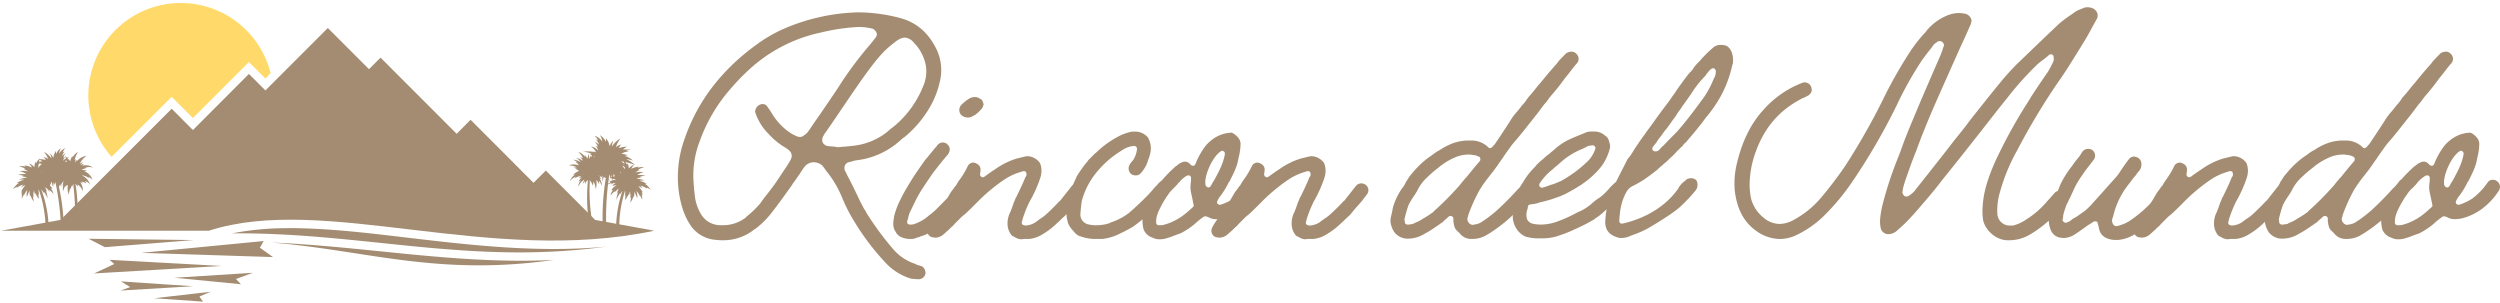
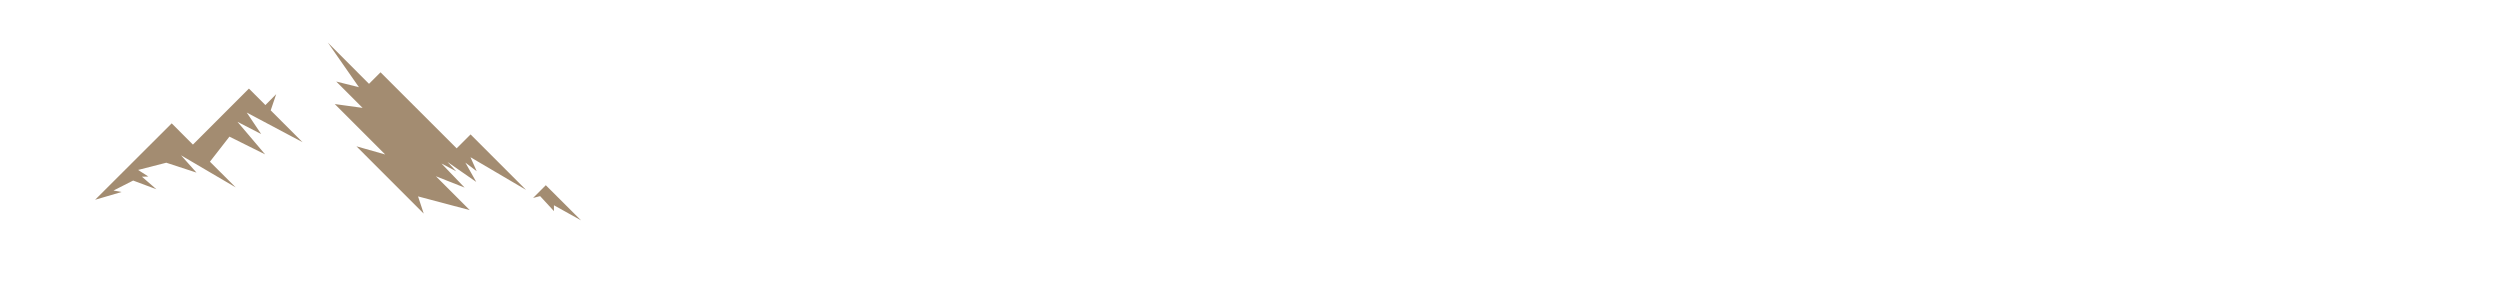
<svg xmlns="http://www.w3.org/2000/svg" width="907.41" height="110" viewBox="0 0 907.41 110">
  <defs>
    <clipPath id="clip-path">
      <rect id="Rectangle_158" data-name="Rectangle 158" width="238.155" height="110" />
    </clipPath>
    <clipPath id="clip-path-2">
      <path id="Path_7" data-name="Path 7" d="M30,.984H96.214V57.6H30Zm0,0" transform="translate(-30 -0.984)" />
    </clipPath>
    <clipPath id="clip-path-3">
      <path id="Path_9" data-name="Path 9" d="M.438,9h236.67V86.961H.438Zm0,0" transform="translate(-0.438 -9)" />
    </clipPath>
    <clipPath id="clip-path-4">
      <path id="Path_12" data-name="Path 12" d="M30,77H217.961v27.559H30Zm0,0" transform="translate(-30 -77)" />
    </clipPath>
  </defs>
  <g id="rincon-del-mundo" transform="translate(15055 -4369.5)">
    <g id="Group_530" data-name="Group 530" transform="translate(-15064 4361.5)">
      <g id="Group_6" data-name="Group 6" transform="translate(9 8)">
        <g id="Group_5" data-name="Group 5" clip-path="url(#clip-path)">
          <g id="Group_2" data-name="Group 2" transform="translate(32.039 1.051)" clip-path="url(#clip-path-2)">
-             <path id="Path_6" data-name="Path 6" d="M96.183,26.506A33.579,33.579,0,1,0,38.455,56.864L60.277,35.075l7.705,7.705Q78.145,32.618,88.311,22.451l5.978,5.978Zm0,0" transform="translate(-29.999 -0.984)" fill="#ffda6b" />
-           </g>
+             </g>
          <g id="Group_3" data-name="Group 3" transform="translate(0.467 9.612)" clip-path="url(#clip-path-3)">
-             <path id="Path_8" data-name="Path 8" d="M21.93,79.171Q11.167,81.129.438,83.092H75.808c41.851-13.521,101.873,12.686,161.663,0q-10.731-1.959-21.493-3.921-8.936-8.967-17.9-17.905l-4.451,4.451Q182.2,54.259,170.774,42.831q-2.529,2.528-5.053,5.085Q151.9,34.093,138.088,20.279q-2.1,2.09-4.184,4.184-7.478-7.471-14.947-14.947Q107.624,20.842,96.3,32.172q-2.985-2.991-5.978-5.982Q80.159,36.39,69.993,46.552q-3.855-3.886-7.705-7.739Q42.088,59.007,21.93,79.171Zm0,0" transform="translate(-0.438 -8.965)" fill="#a38c71" />
-           </g>
+             </g>
          <path id="Path_10" data-name="Path 10" d="M116.79,14.461l14.947,14.981,4.184-4.184,27.633,27.6,5.053-5.052,20.128,20.129L168.573,56.082l2.258,5.081-4.118-3.12,3.95,7.009-10.429-7.242,3.158,3.387-5.348-2.824,8.4,8.736-10.429-4.118,12.289,12.29L149.538,70.3l2.061,6.245L127.185,52.127l10.43,2.958-18.3-18.3,10.1,1.393-9.566-9.566,8.239,2.061ZM88.155,31.169l5.978,5.982L98.054,33.2,96.06,39.074l11.56,11.56L87.358,39.871l5.248,7.805L84,43.229,94.033,55.052,81.08,48.611,74,57.709l9.37,9.336L63.508,55.386l5.615,6.278L58.16,58.076,47.931,60.7l3.721,2.39-2.328.067,5.248,4.551-8.435-3.158L39,68.172l2.924.534-9.6,2.82,27.8-27.734L67.826,51.5ZM195.911,66.245,208.7,79l-9.833-5.482v2.128L193.849,70.2l-2.557.663Zm0,0" transform="translate(2.196 0.983)" fill="#a38c71" />
          <g id="Group_4" data-name="Group 4" transform="translate(32.039 82.233)" clip-path="url(#clip-path-4)">
-             <path id="Path_11" data-name="Path 11" d="M101.709,77.548c2.174-.025,4.343,0,6.491.058,13.125.4,26.311,2.057,39.332,3.588,23.583,2.787,46.965,5.282,70.418,3.054-49.527,6.808-88.257-5.215-135.756-4.814A104.906,104.906,0,0,1,101.709,77.548Zm-71.6,3.842,38.134.467L36.021,84.448Zm63.544.83-1.364,2.428,4.752,3.387-47.8-1.527Zm2.724.534c34.446,1.393,67.995,8.106,102.637,6.312C156.5,95.144,130.589,85.478,96.377,82.754ZM37.719,89.032l40.553,2.223L32.1,93.98l7.338-3.421ZM89.7,93.746l-6.112,2.261L85.414,97.9,61.268,95.54ZM41.869,96.871l26.14,1.761-26.34,1.56,3.554-1.26Zm32.519,3.755-4.055,1.727,1.3,1.857-17.7-1.227Zm0,0" transform="translate(-29.993 -76.963)" fill="#a38c71" />
-           </g>
-           <path id="Path_13" data-name="Path 13" d="M217.435,45.938a5.516,5.516,0,0,1,2.195,2.39A2.978,2.978,0,0,0,219.6,47a5.734,5.734,0,0,1,1.361,2.958,5.886,5.886,0,0,1,1.4-2.094,8.434,8.434,0,0,0-.6,2.257,9.759,9.759,0,0,1,3.125-3.02,12.072,12.072,0,0,0-1.661,3.187,4.929,4.929,0,0,1,1.99-.964,4.241,4.241,0,0,0-.926,1.3,10.632,10.632,0,0,1,3.053-.5,5,5,0,0,0-1.526,1.03,13.026,13.026,0,0,1,2.791.1,14.066,14.066,0,0,0-1.794.367,3.7,3.7,0,0,1,1.094.263,4.792,4.792,0,0,0-2.657.83,6.632,6.632,0,0,1,2.36.6,3.326,3.326,0,0,0-1.13.167,7.653,7.653,0,0,1,2.991,1.694,13.834,13.834,0,0,0-2.462-.6,21.434,21.434,0,0,1,3.258,2.161,28.43,28.43,0,0,0-3.567-1.03,3.444,3.444,0,0,1,.576,1,1.774,1.774,0,0,0,.267-.63,6.426,6.426,0,0,1,.4,1.957,4.526,4.526,0,0,1,1.928-1.393,10.535,10.535,0,0,0-1.064,1.494,9.806,9.806,0,0,1,2.757-.8,1.755,1.755,0,0,0-.464.434,5.849,5.849,0,0,1,2.424-.2,8.955,8.955,0,0,0-2.258.93,1.587,1.587,0,0,1,.564.1,7.3,7.3,0,0,0-1.527.9,7.087,7.087,0,0,1,3.02-.133,6.24,6.24,0,0,0-2.39,1.064,8.729,8.729,0,0,1,3.058.229,7.824,7.824,0,0,0-2.16.467,2.745,2.745,0,0,1,.729.1,8.265,8.265,0,0,0-1.827.5,13.941,13.941,0,0,1,2.958.6,10.1,10.1,0,0,0-1.994.2,6.864,6.864,0,0,1,2.757,1.064,3.9,3.9,0,0,0-.7,0A6.58,6.58,0,0,1,235.9,65.8a10.822,10.822,0,0,0-1.494-.893,1.021,1.021,0,0,1,.2.463,7.131,7.131,0,0,0-2.558-1.131,3.431,3.431,0,0,1,.9,1.03,7.12,7.12,0,0,0-1.627-.864,11.1,11.1,0,0,1,1.661,2.257,2,2,0,0,0-.367-.033,2.893,2.893,0,0,1,.367,1.1,1.148,1.148,0,0,0-.4-.4,6,6,0,0,1,.2,2.027,9.189,9.189,0,0,0-.8-1.6,1.905,1.905,0,0,1,.1.6,6.061,6.061,0,0,0-1.464-2.194,4.525,4.525,0,0,1,.333,2.691,9.917,9.917,0,0,0-1.064-2.424,4.475,4.475,0,0,1-.2,2.19,1.787,1.787,0,0,0-.1-.563,5.525,5.525,0,0,1-1.164,2.424,11.263,11.263,0,0,0,.333-2.123,1.866,1.866,0,0,1-.366.53,3.727,3.727,0,0,0-.133-2.491,4.389,4.389,0,0,1-.367,1.594,1.645,1.645,0,0,0-.1-.73,4.385,4.385,0,0,1-1.331,2.257,5.866,5.866,0,0,0,.3-1.861,1.158,1.158,0,0,1-.3.367,4.692,4.692,0,0,0,.142-1.965,42.3,42.3,0,0,0-2.136,13.258l-1.127-.367a42.15,42.15,0,0,1,2.32-12.845,4.047,4.047,0,0,0-.759,1.356,1.128,1.128,0,0,1-.067-.534,8.692,8.692,0,0,0-1.393,2.557,9.574,9.574,0,0,1,.53-2.724.615.615,0,0,0-.267.2,3.685,3.685,0,0,1,.663-1.66,6.173,6.173,0,0,0-1.527,1.36,1.217,1.217,0,0,1,.067-.4,8.11,8.11,0,0,0-1.628,1.627,4.237,4.237,0,0,1,.964-2.061,2.179,2.179,0,0,0-.663.234,3.638,3.638,0,0,1,1.957-1.894,2.683,2.683,0,0,0-1.56.267,2.026,2.026,0,0,1,1.263-1.131,2.162,2.162,0,0,0-1.76.6.929.929,0,0,1,.4-.634,7.476,7.476,0,0,0-1.494.53,106.894,106.894,0,0,0-.663,14.951c-.366-.033-.93-.1-1.263-.133A85.981,85.981,0,0,1,219.6,61.461c-.083-.054-.171-.1-.258-.159-.029.063-.059.121-.083.179a1.564,1.564,0,0,1-.146-.309c-.079-.046-.158-.092-.241-.133a7.471,7.471,0,0,0-.376,1.907,8.164,8.164,0,0,1-.125-1.556,5.756,5.756,0,0,0-.831-.542c-.058.079-.112.159-.167.242a3.849,3.849,0,0,1,.626.959,2.47,2.47,0,0,0-.7-.5,7.013,7.013,0,0,1,.959,2.991,5.8,5.8,0,0,0-1.193-2.061,4.245,4.245,0,0,1,.067,1.3,4.8,4.8,0,0,0-.964-1.627,9.562,9.562,0,0,1-.2,3.488,9.16,9.16,0,0,0-.764-2.824c-.05.092-.092.179-.138.271a3.5,3.5,0,0,1-.2,1.156,6.152,6.152,0,0,0-1.072-1.948,65.942,65.942,0,0,0,.973,15.736h-1.26a64.852,64.852,0,0,1-.413-15.811,3.07,3.07,0,0,0-1.08,1.594,2.927,2.927,0,0,1,.129-1.231,4.322,4.322,0,0,0-.964,1.131,5.348,5.348,0,0,1,.7-1.694,5.105,5.105,0,0,0-2.262,2.624,3.04,3.04,0,0,1,.9-2.261,2.416,2.416,0,0,0-.764.4,2.857,2.857,0,0,1,1.164-1.493,3.137,3.137,0,0,0-1.1.3,3.413,3.413,0,0,1,.8-.8,3.86,3.86,0,0,0-2.291.864,1.517,1.517,0,0,1,.4-.63,4.73,4.73,0,0,0-2.29,1.727,5.481,5.481,0,0,1,1.994-2.524,7.352,7.352,0,0,0-.734.1,7.85,7.85,0,0,1,2.194-1.431,3.689,3.689,0,0,0-1.263-.53,1.967,1.967,0,0,1,.734,0,4.1,4.1,0,0,0-1.53-.563,4.736,4.736,0,0,1,1.23-.167,5.829,5.829,0,0,0-2.924-.7,4.632,4.632,0,0,1,3.655,0,2.664,2.664,0,0,0-1.231-1.264,1.409,1.409,0,0,1,.735.2,4.065,4.065,0,0,0-1.565-1,4.4,4.4,0,0,1,2.724.93,4.825,4.825,0,0,0-1.594-1.627,6.062,6.062,0,0,1,2.324,1.064,1.9,1.9,0,0,0-.9-1.231,1.737,1.737,0,0,1,1.031.33,6.476,6.476,0,0,0-1.827-2.357,5.174,5.174,0,0,1,2.591,1.86,1.712,1.712,0,0,0-.23-.763,5.178,5.178,0,0,1,1.127,1.493,4.518,4.518,0,0,1,.5-1.827,5.085,5.085,0,0,0,.233,1.894,3.262,3.262,0,0,1,.126-.538c-.076-.008-.151-.021-.225-.025.083-.025.167-.042.25-.063a3.107,3.107,0,0,1,.38-.768,1.388,1.388,0,0,0-.013.684.091.091,0,0,0,.033,0,4.332,4.332,0,0,1,.326-.672,3.592,3.592,0,0,0-.814-.209,1.794,1.794,0,0,1,.7-.267,8.508,8.508,0,0,0-3.291-.864,16.962,16.962,0,0,1,4.313.113c.092-.1.179-.209.271-.313q-.062.169-.112.338c.125.021.25.037.379.063a5.308,5.308,0,0,0-1.86-2.061,3.937,3.937,0,0,1,2.624,1.5,3.066,3.066,0,0,0-.963-1.76,2.214,2.214,0,0,1,.83.43,3.207,3.207,0,0,0-1.16-1.894,4.468,4.468,0,0,1,1.661,1.1,4.611,4.611,0,0,0-1.2-1.861,1.87,1.87,0,0,1,.8.367,4.237,4.237,0,0,0-1.293-1.794,5.074,5.074,0,0,1,2.854,2.157A5.353,5.353,0,0,0,217.435,45.938ZM21.827,50.622a4.687,4.687,0,0,0-.667,2.023,4.437,4.437,0,0,1,2.294-1.99,3.881,3.881,0,0,0-1,1.594,1.356,1.356,0,0,1,.663-.334,3.425,3.425,0,0,0-.864,1.627,3.024,3.024,0,0,1,1.3-1.026,2.729,2.729,0,0,0-.864,1.66,1.743,1.743,0,0,1,.663-.434,2.836,2.836,0,0,0-.7,1.51.015.015,0,0,1,.008,0,3.365,3.365,0,0,1,1-.918,6.783,6.783,0,0,0-.48-.993,7.6,7.6,0,0,1,.834.8,4.657,4.657,0,0,1,.759-.271,4.11,4.11,0,0,0-.563.509,3.847,3.847,0,0,1,.43.655,1.592,1.592,0,0,0-.133-.6,2.629,2.629,0,0,1,.626.943l.1-.013a3.881,3.881,0,0,1,.8-1.89.846.846,0,0,0,.033.5,5.139,5.139,0,0,1,1.99-1.961,8.176,8.176,0,0,0-1.26,2.958,1.228,1.228,0,0,1,.53-.267,1.6,1.6,0,0,0-.3.563c.108,0,.217,0,.325,0a1.712,1.712,0,0,1,.409-.367.74.74,0,0,0-.133.434,5.871,5.871,0,0,1,3.488-1.894A7.528,7.528,0,0,0,28.668,56.3a3.724,3.724,0,0,1,1.193-.53,4.93,4.93,0,0,0-.993,1.131,3.282,3.282,0,0,1,1.36-.567,1.519,1.519,0,0,0-.563.667,4.648,4.648,0,0,1,3.884.763,4.005,4.005,0,0,0-2.92.033,1.677,1.677,0,0,1,.43.1,5.248,5.248,0,0,0-1.827.73,3.164,3.164,0,0,1,2.061.334,2.2,2.2,0,0,0-.93.063,5.46,5.46,0,0,1,2.924,3.058,5.98,5.98,0,0,0-1.6-1.03,1.1,1.1,0,0,1,.334.534,4.608,4.608,0,0,0-2.657-1.064,5.3,5.3,0,0,1,3.02,3.421,2.685,2.685,0,0,0-1.923-1.3,1.5,1.5,0,0,1,.53.864,3.155,3.155,0,0,0-1.761-.7,2.376,2.376,0,0,1,.6.83,2.348,2.348,0,0,0-1.026-.63,5,5,0,0,1,.959,3.321A4.773,4.773,0,0,0,27.9,63.843a2.276,2.276,0,0,1-.067.83,4.08,4.08,0,0,0-.738-1.114,68.687,68.687,0,0,1,.772,13.9l-.93.067a94.934,94.934,0,0,0-.655-13.9,3.551,3.551,0,0,0-.342,1.047.8.8,0,0,1-.167-.463,2.864,2.864,0,0,0-.334,1.393,1.142,1.142,0,0,1-.23-.467,9.34,9.34,0,0,0-.5,2.395,5.864,5.864,0,0,1-.4-3.362c-.058-.075-.113-.15-.175-.225a3.052,3.052,0,0,0-.225.6,1.316,1.316,0,0,1-.067-.63,2.28,2.28,0,0,0-.33.83,1.111,1.111,0,0,1-.033-.467,6.618,6.618,0,0,0-.9,2.061,5.977,5.977,0,0,1,.1-2.324,1.4,1.4,0,0,0-.334.4,8.385,8.385,0,0,1,.325-1.16,3.416,3.416,0,0,0-.25-.3,7.961,7.961,0,0,0-.513.922,6.174,6.174,0,0,1-.029,1.072c-.033-.246-.079-.48-.133-.713-.021.046-.042.1-.062.146a1.726,1.726,0,0,1-.008-.442c-.017-.058-.033-.113-.05-.171a3.947,3.947,0,0,0-.551.914,72.519,72.519,0,0,1,1.735,13.42c-.263.067-.763.129-1.03.2a92.251,92.251,0,0,0-1.94-15.143c-.054-.025-.113-.05-.171-.075a4.99,4.99,0,0,0-.079.872,2.261,2.261,0,0,1-.43-1,11.153,11.153,0,0,0-.1,1.827,6.589,6.589,0,0,1-.576-1.752,1.8,1.8,0,0,0-.175-.1c-.083.163-.158.329-.225.5a2.124,2.124,0,0,1,.246.388,2.627,2.627,0,0,0-.346-.125c-.067.184-.121.367-.171.555a3.609,3.609,0,0,1,.947,1.231,2.161,2.161,0,0,0-.663-.234,4.37,4.37,0,0,1,1.03,2.061,8.523,8.523,0,0,0-1.527-1.5,7.56,7.56,0,0,0,.029.868c-.125-.271-.234-.538-.33-.805a5.3,5.3,0,0,0-1.364-1.089,3.253,3.253,0,0,1,.7,1.627.926.926,0,0,0-.23-.167,10.991,10.991,0,0,1,.6,2.691,9.567,9.567,0,0,0-1.46-2.524,1.109,1.109,0,0,1-.067.53,3.933,3.933,0,0,0-.813-1.335,42.474,42.474,0,0,1,2.674,12.828l-1.1.4a43.463,43.463,0,0,0-2.507-13.249,5.076,5.076,0,0,0,.184,1.957.881.881,0,0,1-.3-.334,7.455,7.455,0,0,0,.33,1.86,4.489,4.489,0,0,1-1.36-2.228,1.722,1.722,0,0,0-.1.734,4.062,4.062,0,0,1-.4-1.6,3.534,3.534,0,0,0-.067,2.49,1.933,1.933,0,0,1-.367-.5,10.614,10.614,0,0,0,.367,2.094A5.2,5.2,0,0,1,10.8,67.693a4.81,4.81,0,0,0-.1.534,4.53,4.53,0,0,1-.234-2.194A10.534,10.534,0,0,0,9.47,68.49a4.472,4.472,0,0,1,.263-2.72,6.236,6.236,0,0,0-1.427,2.257,3.085,3.085,0,0,1,.067-.63,9.934,9.934,0,0,0-.73,1.66A6.249,6.249,0,0,1,7.772,67a2.423,2.423,0,0,0-.4.434A3.732,3.732,0,0,1,7.743,66.3c-.133.021-.254.046-.367.067a11.2,11.2,0,0,1,1.594-2.324,6.755,6.755,0,0,0-1.594.893,3.766,3.766,0,0,1,.864-1.06A6.842,6.842,0,0,0,5.715,65.1a.861.861,0,0,1,.2-.463,9.476,9.476,0,0,0-1.5.93,7.068,7.068,0,0,1,2.128-2.294,4.253,4.253,0,0,0-.73,0A7.594,7.594,0,0,1,8.54,62.149a9.525,9.525,0,0,0-1.994-.133A11.952,11.952,0,0,1,9.5,61.352a6.589,6.589,0,0,0-1.856-.467,2.129,2.129,0,0,1,.73-.133,7.588,7.588,0,0,0-2.161-.4,8.878,8.878,0,0,1,3.058-.3,6.673,6.673,0,0,0-2.428-1.03,7.1,7.1,0,0,1,3.024.067,6.217,6.217,0,0,0-1.56-.864,1.865,1.865,0,0,1,.6-.1,9.682,9.682,0,0,0-2.324-.9,6.02,6.02,0,0,1,2.457.133,2.856,2.856,0,0,0-.463-.43,8.823,8.823,0,0,1,2.753.763,8.813,8.813,0,0,0-1.093-1.5,4.869,4.869,0,0,1,1.961,1.364,6.96,6.96,0,0,1,.363-1.994,4,4,0,0,0,.267.663,3.359,3.359,0,0,1,.213-.5c-.1-.012-.184-.021-.279-.033.1-.025.217-.042.321-.058a3.307,3.307,0,0,1,.763-.93c-.029-.013-.058-.029-.088-.042.046,0,.092,0,.138,0,.125-.1.259-.2.392-.3-.054.1-.1.2-.154.3a8.658,8.658,0,0,1,2.215.271,3.688,3.688,0,0,0-.864-1.064,4.358,4.358,0,0,1,1.727.73,10.716,10.716,0,0,0-1.564-2.591A7.923,7.923,0,0,1,18.4,54.373a5.78,5.78,0,0,0-.63-1.86,4.517,4.517,0,0,1,1.3,1.694,4.816,4.816,0,0,1,1-2.591,2.634,2.634,0,0,0,.029,1.131A4.419,4.419,0,0,1,21.827,50.622Zm193.443,2.97c-.017.079-.026.163-.038.246.138,0,.271,0,.409,0A4.406,4.406,0,0,0,215.27,53.593Zm-.1.83a.733.733,0,0,1-.009.092c.05-.013.1-.029.146-.042Zm-201.115.4a6.469,6.469,0,0,0-.275.722,12.467,12.467,0,0,1,1.3-.071A4.363,4.363,0,0,0,14.059,54.819Zm9.783.025c-.025.033-.046.063-.067.1a.911.911,0,0,1,.142.167C23.9,55.015,23.867,54.932,23.842,54.844Zm-.138.209a4.754,4.754,0,0,0-.321.613c.025.017.046.033.067.046.167-.046.334-.083.5-.121Q23.835,55.316,23.7,55.053Zm3.65.229c-.117.017-.225.042-.338.063a2.028,2.028,0,0,0-.042.626A2.19,2.19,0,0,1,27.354,55.282Zm197.756.154a8.768,8.768,0,0,1,1.277.909,4.829,4.829,0,0,0-.267-.751C225.782,55.533,225.444,55.478,225.11,55.436Zm-211.4.388a.443.443,0,0,0-.021.079.643.643,0,0,1,.079-.071A.283.283,0,0,0,13.708,55.824Zm.317.058-.05.1a2.348,2.348,0,0,1,.275-.046C14.176,55.916,14.1,55.9,14.025,55.883Zm-.163.338a3.2,3.2,0,0,0-.209,1.64,4.827,4.827,0,0,1,.279-.471c-.071,0-.142,0-.213.008a3.69,3.69,0,0,1,.334-.179A3.825,3.825,0,0,1,14.9,56.4,4.757,4.757,0,0,0,13.863,56.221Zm212.011.213c.129.109.251.221.372.334a2.29,2.29,0,0,0-.121-.254C226.041,56.484,225.957,56.459,225.874,56.434Zm-.366.563a10.332,10.332,0,0,1,.968,1.306,3.1,3.1,0,0,0-.017-.809A4.667,4.667,0,0,0,225.507,57Zm-.764,2.161c.033.121.066.238.1.359a3.433,3.433,0,0,1,.45.4A4.054,4.054,0,0,0,224.744,59.158Zm-209.7.063c-.063.017-.125.029-.188.046-.05.108-.1.217-.142.325A3.5,3.5,0,0,1,15.048,59.22Zm207.372.768a9.783,9.783,0,0,1-.134.98q.288-.062.613-.1A8.257,8.257,0,0,0,222.42,59.988Zm-1.556.167c-.083.576-.162,1.156-.238,1.735.171.238.339.476.5.722-.175-.154-.355-.3-.534-.442q-.088.713-.171,1.427a3.975,3.975,0,0,1,.939-.551,2.969,2.969,0,0,0-.5-.1,2.71,2.71,0,0,1,.959-.559,6.581,6.581,0,0,0-.045-.755,5.97,5.97,0,0,0-.61-.092s0,.008,0,.008V61.54c-.108-.012-.221-.021-.329-.025.1-.054.2-.108.313-.158A4.828,4.828,0,0,0,220.864,60.155Zm.692.2a2.837,2.837,0,0,1-.254.93,3.83,3.83,0,0,1,.4-.154Q221.644,60.737,221.556,60.355Zm-1.806.154a2.191,2.191,0,0,0-.125.217c.029.029.062.058.092.088.02-.1.037-.2.053-.3A.028.028,0,0,0,219.75,60.509Zm-2.837.05c-.009.012-.021.021-.03.033.1.088.192.175.284.267.02-.054.042-.113.063-.167C217.126,60.647,217.021,60.6,216.913,60.559Zm1.088.092a5.493,5.493,0,0,1,.376.572c.009-.138.016-.271.029-.409C218.273,60.755,218.135,60.7,218,60.651Zm6.387.079v.117a1.169,1.169,0,0,1,.121,0C224.472,60.81,224.431,60.772,224.389,60.73Zm-2.278.98a5.831,5.831,0,0,1-.23.651,4.48,4.48,0,0,1,1.435-.179A6.01,6.01,0,0,0,222.111,61.711Zm-7.067.768c0,.046,0,.088.007.129,0-.029.009-.054.013-.083S215.052,62.5,215.045,62.478Zm-192.338.054c-.021.033-.046.067-.067.1.058.1.117.192.163.288.033-.079.067-.154.1-.234Zm-2.945.2a.633.633,0,0,0-.029.1c.021.012.038.029.058.042C19.778,62.82,19.77,62.775,19.762,62.729Zm.884.15c.029.108.058.217.083.33.017-.046.033-.1.05-.138C20.738,63,20.692,62.941,20.646,62.879Zm3.8.6c-.012.021-.029.042-.042.058a.352.352,0,0,0,.025.042C24.434,63.542,24.442,63.509,24.446,63.475Zm-7.609.125c-.021,0-.042,0-.063.008.025.008.042.021.067.029A.115.115,0,0,1,16.837,63.6ZM21,63.809a1.044,1.044,0,0,0-.092.1c0,.021.008.038.012.058C20.942,63.913,20.967,63.859,21,63.809Zm0,0" transform="translate(0.3 3.122)" fill="#a38c71" />
+             </g>
        </g>
      </g>
    </g>
-     <path id="Path_940" data-name="Path 940" d="M87.7,14.848a2.576,2.576,0,0,0,2.2-1.972,2.917,2.917,0,0,0-1.16-2.668c-.464-.116-.928-.348-1.508-.464a4.12,4.12,0,0,1-1.044-.464A17.8,17.8,0,0,1,78.3,4.06,108.241,108.241,0,0,1,68.324-9.512v-.116c-.232-.464-.58-.812-.812-1.276-.7-1.392-1.392-2.552-1.972-3.944-.7-1.392-1.392-2.9-2.088-4.292s-1.508-2.9-2.2-4.292c-.116-.232-.116-.348-.232-.464,0-.116-.116-.232-.116-.348-.116-.116-.232-.232-.232-.348a2.6,2.6,0,0,1,.116-2.088,1.942,1.942,0,0,1,1.276-.928.869.869,0,0,1,.58-.116,14.025,14.025,0,0,1,2.088-.58A28.615,28.615,0,0,0,80.736-35.5c.348-.348.7-.58,1.044-.928a2.427,2.427,0,0,0,.7-.464,40.3,40.3,0,0,0,8.236-9.4A32.145,32.145,0,0,0,95-56.376a17.575,17.575,0,0,0-1.16-12.412C90.828-74.82,86.42-78.532,80.388-80.04a59.849,59.849,0,0,0-15.312-1.972,72.674,72.674,0,0,0-26.216,5.8,52.028,52.028,0,0,0-10.9,6.38A75.777,75.777,0,0,0,13.34-55.912,66.725,66.725,0,0,0,2.436-35.96,40.448,40.448,0,0,0,.116-24.592a38.611,38.611,0,0,0,1.856,14.5,24.82,24.82,0,0,0,2.2,4.64A12.079,12.079,0,0,0,14.152.58,12.608,12.608,0,0,0,16.24.7a17.984,17.984,0,0,0,11.716-4.06h.116a32.039,32.039,0,0,0,6.264-6.264c2.436-3.132,4.756-6.38,7.308-9.976v-.116c.928-1.16,1.74-2.436,2.668-3.712.464-.812,1.044-1.624,1.624-2.436a4.283,4.283,0,0,1,3.48-1.74,4.652,4.652,0,0,1,3.248,1.392v.116l.348.348.7,1.044a38.363,38.363,0,0,1,5.916,9.86A58.266,58.266,0,0,0,63.916-6.38,88.607,88.607,0,0,0,75.168,8.584a20.96,20.96,0,0,0,9.4,6.032,24.421,24.421,0,0,0,2.9.232H87.7ZM15.428-4.756A8.187,8.187,0,0,1,8.352-8.932a16.352,16.352,0,0,1-2.2-6.96c-.232-1.74-.348-3.6-.464-5.336a34.419,34.419,0,0,1,2.2-13.8,58.957,58.957,0,0,1,11.6-19.6,76.644,76.644,0,0,1,8.12-8.12A55.261,55.261,0,0,1,51.968-74.7,72.694,72.694,0,0,1,64.96-76.676a19.347,19.347,0,0,1,5.684.58h.116a2.889,2.889,0,0,1,1.508,1.856,2.025,2.025,0,0,1-.464,1.392c-.232.348-.58.7-.812,1.044s-.58.7-.812,1.044A136.172,136.172,0,0,0,59.74-57.072c-2.552,4.06-5.336,8-8,11.948-1.392,1.972-2.784,3.944-4.06,5.916-.116,0-.116,0-.116.116-.116.116-.116.232-.232.348a4.945,4.945,0,0,1-1.392,1.276,2.506,2.506,0,0,1-1.624.7c-.232,0-.464-.116-.7-.116a14.7,14.7,0,0,1-3.6-1.972A21.941,21.941,0,0,1,34.1-45.472c-.348-.464-.58-.928-.928-1.392-.232-.348-.58-.812-.812-1.16a1.947,1.947,0,0,0-1.624-.7,2.238,2.238,0,0,0-1.16.348c-1.044.464-1.74,2.088-1.392,2.784a19.345,19.345,0,0,0,4.176,7.076l.464.464a25.406,25.406,0,0,0,5.8,4.872c1.508.928,2.436,1.624,2.668,2.668.348,1.16-.464,2.32-1.392,3.828l-2.088,3.132-2.088,3.132c-.928,1.392-1.972,2.668-2.9,3.944a47.337,47.337,0,0,0-2.9,3.828,35.906,35.906,0,0,1-5.22,4.988v.116a13.607,13.607,0,0,1-8.584,2.784Zm37.584-32.6a.426.426,0,0,1,.116-.348c2.32-3.248,4.64-6.728,6.844-9.976,3.48-5.1,6.96-10.324,10.788-15.312a54.586,54.586,0,0,1,4.176-4.872,35.618,35.618,0,0,1,3.944-3.364c.232-.232.464-.348.7-.58h.116a4.89,4.89,0,0,1,2.668-1.044,4.558,4.558,0,0,1,3.248,1.74,15.8,15.8,0,0,1,3.48,5.22A13.222,13.222,0,0,1,89.32-55.8,36.8,36.8,0,0,1,79-41.064c-.464.348-.812.7-1.16.928a12.329,12.329,0,0,0-1.276,1.044l-.116.116a23.924,23.924,0,0,1-12.3,5.336c-1.044.116-2.088.232-3.248.348a21.252,21.252,0,0,0-2.436.232h-.232a6.945,6.945,0,0,1-1.392-.232,23.06,23.06,0,0,1-2.552-.232h-.116a2.743,2.743,0,0,1-1.624-1.392,2.847,2.847,0,0,1,.348-2.32ZM84.448.232A4.509,4.509,0,0,0,86.188,0,7.5,7.5,0,0,1,87.7-.464a4.848,4.848,0,0,1,1.16-.464,12.283,12.283,0,0,0,4.06-2.2c1.972-1.624,3.6-3.016,5.1-4.524v-.116a89.63,89.63,0,0,0,6.612-6.728,1.924,1.924,0,0,0,.7-1.856,2.173,2.173,0,0,0-.928-1.624,2.29,2.29,0,0,0-1.624-.7,2.859,2.859,0,0,0-1.972.928c-2.32,2.552-4.756,4.988-7.076,7.308a23.227,23.227,0,0,1-1.856,1.624,10.144,10.144,0,0,0-1.16.928,15.9,15.9,0,0,1-5.1,2.784,5.2,5.2,0,0,1-1.392.116,1.253,1.253,0,0,1-.812-.348,1.233,1.233,0,0,1-.116-.928c.116-.348.232-.7.348-1.16a9.561,9.561,0,0,1,.7-2.2,6.839,6.839,0,0,1,.464-.928c.928-1.972,1.856-3.944,3.016-5.916,1.392-2.32,3.132-4.756,4.756-7.192,1.74-2.2,3.48-4.524,5.452-6.728a3.742,3.742,0,0,0,.7-2.088,2.133,2.133,0,0,0-.928-1.624v-.116a2.772,2.772,0,0,0-1.624-.58,2.768,2.768,0,0,0-2.088,1.16v.116a10.458,10.458,0,0,0-1.044,1.16c-.348.464-.7.812-1.044,1.276s-.7.812-1.044,1.276c-.464.58-1.044,1.16-1.508,1.856-1.74,2.436-3.248,4.64-4.64,6.844-1.044,1.74-2.668,4.292-3.944,6.96A28.747,28.747,0,0,0,78.532-8v.116c-.348,1.972-.58,3.6.348,5.22,0,.116,0,.116.116.116.812,1.74,2.2,2.32,3.944,2.668h.116A5.648,5.648,0,0,0,84.448.232Zm20.88-44.08a3.211,3.211,0,0,0,1.508-.348.114.114,0,0,1,.116-.116,4.345,4.345,0,0,0,1.392-.812,13.2,13.2,0,0,0,2.2-2.2,7.991,7.991,0,0,0,.348-.928.426.426,0,0,0,.116-.348c-.232-1.16-.58-1.74-1.276-2.088h-.116a2.729,2.729,0,0,0-1.856-.58,4.554,4.554,0,0,0-1.624.348,14.377,14.377,0,0,0-3.248,2.552,2.67,2.67,0,0,0,0,3.6A3.523,3.523,0,0,0,105.328-43.848ZM124.584.348h.232a5.648,5.648,0,0,1,1.392-.116H127.6a11.294,11.294,0,0,0,4.872-1.74A26.966,26.966,0,0,0,137-4.872c.58-.58,1.16-1.044,1.624-1.508.812-.812,1.624-1.508,2.32-2.2.58-.7,1.16-1.392,1.624-1.972.58-.7,1.16-1.276,1.74-1.972.348-.348.58-.7.928-1.044.58-.812,1.16-1.508,1.74-2.32a2.426,2.426,0,0,0-.348-3.48,2.772,2.772,0,0,0-1.624-.58,2.656,2.656,0,0,0-1.972.928l-4.292,5.452h-.116c-1.392,1.508-3.016,3.132-4.524,4.524a17.4,17.4,0,0,1-2.9,2.2c-.232.232-.7.464-1.044.812a7.217,7.217,0,0,1-3.944,1.392.7.7,0,0,1-.464-.116.7.7,0,0,1-.7-.348.908.908,0,0,1-.116-.928c.116-.348.116-.58.232-.928a43.05,43.05,0,0,1,2.552-6.38,46.987,46.987,0,0,0,3.828-8.468,7.979,7.979,0,0,0,.232-4.64c0-.116,0-.116-.116-.232a1.649,1.649,0,0,0-.232-.7,5.811,5.811,0,0,0-4.64-2.436c-.232,0-.464.116-.7.116l-2.9.7a27.03,27.03,0,0,0-8,3.944c-1.276.812-2.436,1.624-3.828,2.668a1.96,1.96,0,0,1-.58.232c-.232,0-.348,0-.464-.116a.919.919,0,0,1-.58-.928,1.72,1.72,0,0,1,.116-.812v-.464a2.288,2.288,0,0,0-1.508-2.668l-.116-.116a3.586,3.586,0,0,0-.928-.232,2.292,2.292,0,0,0-2.088,1.392,29.97,29.97,0,0,1-3.016,4.988,20.177,20.177,0,0,0-1.276,2.088H100.8c-.232.348-.58.812-.812,1.16a14.773,14.773,0,0,0-1.508,2.2A33.892,33.892,0,0,1,95.7-11.368c-.58.812-1.16,1.624-1.74,2.552-.348.464-.58.928-.928,1.392-.7,1.16-1.508,2.2-2.088,3.364a2.607,2.607,0,0,0-.116,2.436,2.23,2.23,0,0,0,1.74,1.276h.116c.232,0,.464.116.812.116A4.628,4.628,0,0,0,96.28-1.276c.58-.464,1.276-1.16,1.972-1.74L99.3-4.06a5.5,5.5,0,0,0,1.16-1.16l2.552-2.552c.464-.348.812-.7,1.276-1.044,1.276-1.16,2.552-2.436,3.712-3.6l.812-.812a64.889,64.889,0,0,1,8.584-7.308l.348-.232a21.336,21.336,0,0,1,6.5-3.248l1.044-.348h.348a1.261,1.261,0,0,1,.58.116,1.253,1.253,0,0,1,.348.812v.58c-.116.232-.116.464-.348.58-.928,2.32-1.972,4.524-3.016,6.612a1.87,1.87,0,0,1-.464.812c0,.116-.116.232-.116.348-.232.58-.464,1.16-.7,1.624-.232.812-.58,1.624-.812,2.436h-.116a2.151,2.151,0,0,1-.232.812,8.881,8.881,0,0,0-1.044,4.756v.116a6.664,6.664,0,0,0,1.508,3.712c.116.116.232.116.232.232a5.655,5.655,0,0,1,.812.348A4.671,4.671,0,0,0,124.584.348ZM153.468.232h.58a18.414,18.414,0,0,0,6.728-2.088c.7-.348,1.276-.58,1.856-.928.928-.464,1.74-.928,2.552-1.392a45.455,45.455,0,0,0,3.712-2.9A48.4,48.4,0,0,0,173.3-11.02c1.392-1.508,2.9-3.132,4.292-4.64s2.9-3.016,4.292-4.64H182a2.6,2.6,0,0,0,.116-3.712,2.558,2.558,0,0,0-1.74-.7,2.859,2.859,0,0,0-1.972.928l-1.044,1.044a10.459,10.459,0,0,0-1.044,1.16c-.348.348-.7.58-1.044.928A6.647,6.647,0,0,0,174-19.372a15.916,15.916,0,0,0-1.856,2.088c-.7.7-1.276,1.392-1.972,2.088-2.436,2.436-4.524,4.408-6.612,6.148a22.425,22.425,0,0,1-5.916,3.132,4.12,4.12,0,0,0-1.044.464,15.312,15.312,0,0,1-4.524.7,10.387,10.387,0,0,1-2.668-.232,3.668,3.668,0,0,1-3.248-4.06c.116-1.508.232-2.784.464-4.292v-.116a27.5,27.5,0,0,1,6.032-11.252,34.382,34.382,0,0,1,8.352-7.076V-31.9l.348-.116a8.959,8.959,0,0,1,4.176-1.508h.116a1.244,1.244,0,0,1,.7.232,1.253,1.253,0,0,1,.348.812,8.9,8.9,0,0,1-1.392,4.06c-.232.232-.464.58-.7.812-.116.232-.348.464-.464.7a2.694,2.694,0,0,0,.464,3.6,2.663,2.663,0,0,0,1.624.464,2.188,2.188,0,0,0,1.74-.7,11.989,11.989,0,0,0,2.668-4.524v-.116a15,15,0,0,0,.812-2.436,7.874,7.874,0,0,0-.7-5.8,1.6,1.6,0,0,0-.348-.464A6.058,6.058,0,0,0,166-38.744h-1.044a18.27,18.27,0,0,0-5.8,2.2,34.241,34.241,0,0,0-7.308,5.452,7.505,7.505,0,0,0-1.044.928L148.944-28.3v.116a40.814,40.814,0,0,0-4.176,5.8c-.232.7-.58,1.276-.812,1.856-.58,1.276-1.16,2.436-1.624,3.712a48.652,48.652,0,0,0-1.16,5.684,12.907,12.907,0,0,0,.464,5.452v.116a8.359,8.359,0,0,0,1.856,2.784.249.249,0,0,0,.232.232,4.807,4.807,0,0,0,2.088,1.74h.116A16.039,16.039,0,0,0,151.264.232h2.2Zm21.576.116a7.612,7.612,0,0,0,2.668-.464,18.412,18.412,0,0,0,2.32-.812c.7-.232,1.508-.58,2.32-.812a25.677,25.677,0,0,0,5.568-3.712,25.39,25.39,0,0,1,2.9-2.32c.232-.116.348-.232.58-.232a.7.7,0,0,1,.464.116c.232,0,.348.116.58.116a5.251,5.251,0,0,0,3.132.812,12.037,12.037,0,0,0,2.668-.348,21.069,21.069,0,0,0,8.932-4.988,24.465,24.465,0,0,0,4.176-4.988,2.472,2.472,0,0,0-.7-3.48,2.025,2.025,0,0,0-1.392-.464,2.032,2.032,0,0,0-1.972,1.044.114.114,0,0,0-.116.116A24.641,24.641,0,0,1,201.84-14.5a19.074,19.074,0,0,1-4.872,2.32h-.232a1.253,1.253,0,0,1-.812-.348,1.054,1.054,0,0,1,0-1.16l.348-.7a2.908,2.908,0,0,0,.464-.812h.116a29.907,29.907,0,0,0,3.248-5.336h.116c1.392-2.784,2.784-5.336,3.248-8.236.116-.58.232-1.044.348-1.508a20.669,20.669,0,0,0,.464-4.524.114.114,0,0,1-.116-.116c0-1.392-2.436-3.48-3.48-3.48l-.116.116h-.58a12.624,12.624,0,0,0-5.336,1.972,15.253,15.253,0,0,0-2.9,2.552,26.826,26.826,0,0,0-3.828,6.728,1.046,1.046,0,0,1-.7.7h-.232a1.649,1.649,0,0,1-.7-.232,5.36,5.36,0,0,0-.812-.812,2.229,2.229,0,0,0-1.392-.464,3.024,3.024,0,0,0-1.276.348,6.379,6.379,0,0,0-1.856,1.276h-.116a50.274,50.274,0,0,0-5.916,6.148,36.551,36.551,0,0,0-5.1,8.468,4.546,4.546,0,0,1-.464,1.044,2.671,2.671,0,0,0-.348,1.044v.232a12.309,12.309,0,0,0,.116,6.148,5.113,5.113,0,0,0,3.248,2.9A5.287,5.287,0,0,0,175.044.348ZM180.5-18.676c.116-.116.232-.232.232-.348a1.6,1.6,0,0,1,.464-.348,11.25,11.25,0,0,1,3.6-3.364c.232,0,.348-.116.58-.116a.7.7,0,0,1,.464.116.941.941,0,0,1,.464.928,9.979,9.979,0,0,1-.116,1.856,11.135,11.135,0,0,0,0,2.784c.116.58.232,1.044.348,1.624.232,1.044.464,2.2.7,3.364a.777.777,0,0,1-.348.928c-.348.348-.812.7-1.276,1.16-.812.7-1.624,1.392-2.436,1.972A21.008,21.008,0,0,1,177.132-5.1a1.649,1.649,0,0,0-.7.232h-.116a7.658,7.658,0,0,1-1.624.116.947.947,0,0,1-1.044-.928,7.905,7.905,0,0,1,.58-3.364v-.116a38.449,38.449,0,0,1,3.364-6.148c.116-.116.232-.348.348-.464A12.076,12.076,0,0,1,180.5-18.676Zm17.052-13.108a.886.886,0,0,1,.58.232c.348.116.464.58.464.928-.58,3.6-2.32,6.612-3.944,9.628a17.463,17.463,0,0,0-1.16,1.972,1.183,1.183,0,0,1-.928.58,1.441,1.441,0,0,1-.928-.7c-.928-2.784,2.32-10.44,5.452-12.412A.879.879,0,0,1,197.548-31.784ZM227.708.348h.232a5.648,5.648,0,0,1,1.392-.116h1.392a11.294,11.294,0,0,0,4.872-1.74,26.966,26.966,0,0,0,4.524-3.364c.58-.58,1.16-1.044,1.624-1.508.812-.812,1.624-1.508,2.32-2.2.58-.7,1.16-1.392,1.624-1.972.58-.7,1.16-1.276,1.74-1.972.348-.348.58-.7.928-1.044.58-.812,1.16-1.508,1.74-2.32a2.426,2.426,0,0,0-.348-3.48,2.772,2.772,0,0,0-1.624-.58,2.656,2.656,0,0,0-1.972.928l-4.292,5.452h-.116c-1.392,1.508-3.016,3.132-4.524,4.524a17.4,17.4,0,0,1-2.9,2.2c-.232.232-.7.464-1.044.812a7.217,7.217,0,0,1-3.944,1.392.7.7,0,0,1-.464-.116.7.7,0,0,1-.7-.348.908.908,0,0,1-.116-.928c.116-.348.116-.58.232-.928a43.048,43.048,0,0,1,2.552-6.38,46.987,46.987,0,0,0,3.828-8.468,7.979,7.979,0,0,0,.232-4.64c0-.116,0-.116-.116-.232a1.649,1.649,0,0,0-.232-.7,5.811,5.811,0,0,0-4.64-2.436c-.232,0-.464.116-.7.116l-2.9.7a27.03,27.03,0,0,0-8,3.944c-1.276.812-2.436,1.624-3.828,2.668a1.96,1.96,0,0,1-.58.232c-.232,0-.348,0-.464-.116a.919.919,0,0,1-.58-.928,1.72,1.72,0,0,1,.116-.812v-.464a2.288,2.288,0,0,0-1.508-2.668l-.116-.116a3.586,3.586,0,0,0-.928-.232,2.292,2.292,0,0,0-2.088,1.392,29.97,29.97,0,0,1-3.016,4.988,20.175,20.175,0,0,0-1.276,2.088h-.116c-.232.348-.58.812-.812,1.16a14.773,14.773,0,0,0-1.508,2.2,33.893,33.893,0,0,1-2.784,4.292c-.58.812-1.16,1.624-1.74,2.552-.348.464-.58.928-.928,1.392-.7,1.16-1.508,2.2-2.088,3.364a2.607,2.607,0,0,0-.116,2.436,2.23,2.23,0,0,0,1.74,1.276h.116c.232,0,.464.116.812.116A4.628,4.628,0,0,0,199.4-1.276c.58-.464,1.276-1.16,1.972-1.74L202.42-4.06a5.5,5.5,0,0,0,1.16-1.16l2.552-2.552c.464-.348.812-.7,1.276-1.044,1.276-1.16,2.552-2.436,3.712-3.6l.812-.812a64.889,64.889,0,0,1,8.584-7.308l.348-.232a21.336,21.336,0,0,1,6.5-3.248l1.044-.348h.348a1.261,1.261,0,0,1,.58.116,1.253,1.253,0,0,1,.348.812v.58c-.116.232-.116.464-.348.58-.928,2.32-1.972,4.524-3.016,6.612a1.87,1.87,0,0,1-.464.812c0,.116-.116.232-.116.348-.232.58-.464,1.16-.7,1.624-.232.812-.58,1.624-.812,2.436h-.116a2.151,2.151,0,0,1-.232.812,8.881,8.881,0,0,0-1.044,4.756v.116a6.664,6.664,0,0,0,1.508,3.712c.116.116.232.116.232.232a5.655,5.655,0,0,1,.812.348A4.671,4.671,0,0,0,227.708.348ZM288.144.232a10.388,10.388,0,0,0,4.988-1.16c.348-.232.812-.464,1.16-.7a6.475,6.475,0,0,0,.928-.58,54.079,54.079,0,0,0,7.308-5.684c1.624-1.74,3.364-3.48,4.872-5.1,1.74-1.856,3.016-3.248,4.292-4.872a2.44,2.44,0,0,0,.58-1.74,3.014,3.014,0,0,0-1.044-1.856,2.842,2.842,0,0,0-1.392-.464,3.441,3.441,0,0,0-2.32,1.16,18.217,18.217,0,0,1-2.436,2.784c-1.972,2.2-4.524,4.872-7.424,7.54a46.963,46.963,0,0,1-6.264,4.756,6.452,6.452,0,0,1-2.436.7c-.116,0-.232.116-.348.116a1.983,1.983,0,0,1-1.508-.812,1.957,1.957,0,0,1-.464-1.624v-.116c.116-.116.116-.348.232-.58a5.023,5.023,0,0,1,.116-.58,59.771,59.771,0,0,1,4.176-9.164,42.6,42.6,0,0,1,3.132-4.408c.232-.348.464-.58.7-.928.464-.58.928-1.16,1.276-1.624.464-.58.812-1.16,1.276-1.74.58-.928,1.276-1.856,1.856-2.668.812-1.276,1.74-2.552,2.668-3.828.928-1.392,2.088-2.552,3.132-3.828.464-.58,1.044-1.276,1.508-1.856l5.336-6.728,2.436-3.248c.348-.348.58-.7.812-.928.58-.812,1.16-1.624,1.856-2.436a69.363,69.363,0,0,0,4.524-5.684c.7-.928,1.508-1.856,2.2-2.784.812-1.044,1.508-1.972,2.32-2.9a2.455,2.455,0,0,0,0-3.6,2.308,2.308,0,0,0-1.856-.812,3.505,3.505,0,0,0-1.856.58c-.928.928-1.856,1.856-2.784,2.9l-.7.928c-1.972,2.2-3.944,4.524-5.8,6.844-1.16,1.276-2.2,2.668-3.248,3.944a20.164,20.164,0,0,0-1.508,1.74,15.1,15.1,0,0,1-2.088,2.668c-.58.812-1.16,1.508-1.74,2.2a19.2,19.2,0,0,0-2.552,3.48c-1.74,2.668-3.48,5.336-5.22,7.888a3.309,3.309,0,0,1-.812.928,1.6,1.6,0,0,1-.348.464,2.427,2.427,0,0,1-.7.464h-.116a1,1,0,0,1-.7-.348,8.683,8.683,0,0,0-6.032-2.436h-.928a16.248,16.248,0,0,0-6.264,1.16,21.6,21.6,0,0,0-4.524,2.436h-.116a19.76,19.76,0,0,0-2.552,1.74l-1.044.7a32.566,32.566,0,0,0-5.8,5.452l-.116.116c-.464.58-.928,1.044-1.392,1.74-.348.58-.7,1.16-1.044,1.624a9.482,9.482,0,0,1-1.392,2.32,22.613,22.613,0,0,0-3.132,6.264,9.824,9.824,0,0,0-.464,1.972c-.116.7-.348,1.392-.464,2.088a5.617,5.617,0,0,0,.116,3.364A7.431,7.431,0,0,0,260.3-1.972,6.085,6.085,0,0,0,264.6.116h.7a11.527,11.527,0,0,0,5.916-1.856,30.232,30.232,0,0,0,3.248-1.972c.58-.348,1.16-.812,1.74-1.16A16.974,16.974,0,0,1,277.7-5.916c.464-.58,1.16-1.044,1.74-1.624l.348-.348a1.649,1.649,0,0,1,.7-.232.877.877,0,0,1,.464.116.919.919,0,0,1,.58.928v.812a1.471,1.471,0,0,0,.116.7,6.2,6.2,0,0,0,.58,2.088,5.808,5.808,0,0,0,.812.928,7,7,0,0,1,.928.928A5.276,5.276,0,0,0,288.144.232ZM271.788-21.924a47.137,47.137,0,0,1,4.292-3.712,24.039,24.039,0,0,1,6.844-4.06,12.451,12.451,0,0,1,4.06-.7,5.648,5.648,0,0,1,1.392.116,6.572,6.572,0,0,1,1.74.348c.232.116.348.232.58.232.232.116.58.348.58.7a1.309,1.309,0,0,1-.116.928c-1.856,2.088-3.48,4.176-5.1,6.148h-.116a12.332,12.332,0,0,1-1.044,1.276c-.58.7-1.044,1.392-1.624,1.972a107.665,107.665,0,0,1-8.932,8.932v.116A38.862,38.862,0,0,1,270.4-7.076a11.688,11.688,0,0,1-2.668,1.392l-.7.348c-.116.116-.116.116-.232.116a2.554,2.554,0,0,1-.928.116,1.72,1.72,0,0,1-.812.116h-.116a.852.852,0,0,1-.7-.232.827.827,0,0,1-.348-.7v-.348c0-.116-.116-.232-.116-.464V-6.96a44.191,44.191,0,0,1,1.508-5.22,30.225,30.225,0,0,1,1.972-3.248,20.177,20.177,0,0,0,1.276-2.088A15.51,15.51,0,0,1,271.788-21.924ZM313.664,0A18.6,18.6,0,0,0,319-.7c1.392-.464,2.784-.928,4.176-1.508,2.2-.928,4.408-1.972,6.5-3.016L332.8-6.96a1.158,1.158,0,0,1,.58-.464,25.822,25.822,0,0,0,2.784-2.2,70,70,0,0,0,9.164-10.44c.232-.348.232-.464-.232-.928v-.116a3.027,3.027,0,0,0-1.972-.812,3.3,3.3,0,0,0-1.392.464,33.04,33.04,0,0,0-3.016,2.668c-.348.348-.7.812-1.044,1.16a18.586,18.586,0,0,1-3.132,2.9,19.036,19.036,0,0,0-2.9,2.2.114.114,0,0,1-.116.116,18.436,18.436,0,0,1-4.176,2.668,4.12,4.12,0,0,0-1.044.464,50.705,50.705,0,0,1-7.54,3.364,17.929,17.929,0,0,1-5.568.928,13.374,13.374,0,0,1-3.016-.348,2.994,2.994,0,0,1-1.972-1.74v-.116a5.664,5.664,0,0,1,.116-3.132,3.387,3.387,0,0,0,.232-1.044.984.984,0,0,1,.812-.928c.348,0,.7-.116,1.044-.116a13.487,13.487,0,0,0,2.088-.464l.116-.116a42.81,42.81,0,0,0,6.148-1.74,24.38,24.38,0,0,0,4.524-1.972,43.978,43.978,0,0,0,3.944-2.32,4.069,4.069,0,0,0,.928-.58,33.353,33.353,0,0,0,3.944-3.132,27.927,27.927,0,0,0,3.48-3.828,19.147,19.147,0,0,0,2.784-6.264c.116-.116,0-.464,0-.7v-.464l-.348-1.276a3.587,3.587,0,0,0-1.16-1.856h-.116a5.747,5.747,0,0,0-3.6-1.624h-1.74a4.887,4.887,0,0,0-2.088.464c-1.972.812-4.06,1.624-6.032,2.552a22.5,22.5,0,0,0-5.336,3.712,20.2,20.2,0,0,0-1.624,1.392,8.761,8.761,0,0,0-1.624,1.276,5.808,5.808,0,0,1-.928.812,23.573,23.573,0,0,0-2.436,2.32v.116a26.1,26.1,0,0,0-4.292,5.336,2.536,2.536,0,0,1-.348.58,18.413,18.413,0,0,0-2.088,3.944,23.874,23.874,0,0,0-1.508,9.048,8.691,8.691,0,0,0,2.32,4.988A9.083,9.083,0,0,0,307.516-.7a15.665,15.665,0,0,0,4.06.7Zm4.06-25.172a7.987,7.987,0,0,1,1.508-1.276c.464-.464.928-.812,1.392-1.276A27.05,27.05,0,0,1,328.4-32.48l2.088-1.044a2.265,2.265,0,0,1,.812-.116c.232,0,.348-.116.58-.116h.232a.827.827,0,0,1,.7.348.9.9,0,0,1,.232.928,11.251,11.251,0,0,1-2.668,4.408,44.7,44.7,0,0,1-10.092,7.424h-.116a19.926,19.926,0,0,1-3.364,1.276c-.116,0-.232.116-.348.116a19.99,19.99,0,0,1-2.436.812.426.426,0,0,1-.348.116,1.473,1.473,0,0,1-.812-.464,1.054,1.054,0,0,1,0-1.16A20.741,20.741,0,0,1,317.724-25.172ZM342.548-.116a8.549,8.549,0,0,0,3.132-.7l.464-.232a35.327,35.327,0,0,0,6.38-2.784c5.452-3.248,9.512-5.916,11.368-7.656A58.026,58.026,0,0,0,369.46-17.4a3.332,3.332,0,0,0,.232-3.712,2.844,2.844,0,0,0-1.856-.7,3.274,3.274,0,0,0-1.74.464c-.116.232-.348.348-.58.58a1.6,1.6,0,0,0-.464.348,8.847,8.847,0,0,0-1.74,1.972v.116c-4.176,6.264-11.6,11.02-20.416,12.992h-.232c-.232,0-.464,0-.58-.232a.9.9,0,0,1-.348-.812c.232-3.828.7-7.076,2.668-10.556a4.914,4.914,0,0,1,2.088-1.972c1.624-.812,2.784-1.508,3.944-2.2,2.2-1.508,3.828-2.784,5.452-4.06v-.116c1.044-.812,1.972-1.74,3.132-2.668.58-.58,1.276-1.276,1.972-1.856.7-.7,1.276-1.276,1.856-1.972.7-.58,1.276-1.276,1.972-1.856a2.739,2.739,0,0,1,.928-1.044,7.5,7.5,0,0,0,.928-1.044c.348-.464.812-.928,1.276-1.508,1.856-2.2,3.6-4.292,5.22-6.612l.232-.232a49.823,49.823,0,0,0,4.988-7.192A41.843,41.843,0,0,0,382.8-63.1h.116a9.314,9.314,0,0,0-.116-3.6,5.157,5.157,0,0,0-1.856-3.016,4.438,4.438,0,0,0-2.2-.464,3.8,3.8,0,0,0-2.2.464h-.116a41.473,41.473,0,0,0-5.568,5.452.114.114,0,0,0-.116.116,15.867,15.867,0,0,0-2.2,2.552v.116a11.548,11.548,0,0,1-1.16,1.276c-.812.928-1.508,1.856-2.2,2.784-.58.812-1.276,1.74-1.856,2.552s-1.16,1.74-1.74,2.552-1.16,1.624-1.624,2.32c-.58.812-1.16,1.508-1.74,2.32-1.508,1.972-3.016,4.06-4.408,6.032-.812,1.16-1.74,2.32-2.552,3.48-.464.7-.928,1.276-1.392,1.972a17.7,17.7,0,0,0-1.276,1.856l-.116.116c-.58.928-1.276,1.856-1.856,2.9l-.7,1.044v.116a2.037,2.037,0,0,0-.464.58c-.232.232-.464.58-.7.812-1.508,3.016-3.132,6.148-4.64,9.164a28.538,28.538,0,0,0-2.552,7.076,33.535,33.535,0,0,0-.928,6.844c.116,2.668,1.392,4.292,4.06,5.22A4.417,4.417,0,0,0,342.548-.116ZM356.7-36.888c.464-.58.928-1.276,1.392-1.972a21.181,21.181,0,0,0,1.508-1.856c.812-1.16,1.624-2.32,2.436-3.364a34.533,34.533,0,0,1,2.32-3.364v-.116c1.392-1.972,2.9-3.944,4.292-6.148a38.188,38.188,0,0,1,3.944-4.872,5.15,5.15,0,0,0,.928-1.276c.232-.116.348-.348.464-.464a5.045,5.045,0,0,1,.7-.812c.116-.116.232-.232.348-.232a1,1,0,0,1,.7-.348h.348a1.441,1.441,0,0,1,.7.928,4.948,4.948,0,0,1-.7,2.784c-.116,0-.116.116-.116.232a33.235,33.235,0,0,1-4.64,8.12c-3.132,4.292-5.916,7.888-8.7,11.02-1.624,1.624-3.248,3.248-4.756,4.872a9.272,9.272,0,0,0-1.508,1.508,1.947,1.947,0,0,1-1.624.7,1.183,1.183,0,0,1-.928-.58,1.128,1.128,0,0,1,.116-1.044l1.392-1.74A10.266,10.266,0,0,1,356.7-36.888ZM483.024.7a14.863,14.863,0,0,0,8-2.2,42.46,42.46,0,0,0,12.18-11.02,1.6,1.6,0,0,1,.348-.464c0-.116.116-.232.116-.348v-.116a2.522,2.522,0,0,0-1.044-3.364,2.338,2.338,0,0,0-1.276-.348,1.849,1.849,0,0,0-1.392.464l-2.784,3.132a33.495,33.495,0,0,1-7.888,6.844,14.761,14.761,0,0,1-4.64,2.088h-.928a4.489,4.489,0,0,1-4.756-4.408,23.134,23.134,0,0,1,.928-7.656,68.21,68.21,0,0,1,6.38-15.428,241.492,241.492,0,0,1,14.616-24.36c2.9-4.06,5.568-8.468,8.236-12.76.464-.7.812-1.392,1.276-2.088,1.044-1.624,1.972-3.364,2.9-5.1l1.74-3.132a2.659,2.659,0,0,0,.232-2.088,3.07,3.07,0,0,0-1.74-1.856,4.654,4.654,0,0,0-1.74-.348,3.576,3.576,0,0,0-1.16.116c-.812.348-1.856.7-2.784,1.16a17.7,17.7,0,0,0-1.856,1.276,43.291,43.291,0,0,0-4.408,3.248c-5.336,4.988-10.324,9.86-15.428,14.732a92.407,92.407,0,0,0-6.38,7.076c-3.6,4.408-7.192,8.932-10.672,13.34-1.856,2.552-3.944,5.1-5.916,7.54-3.248,4.292-6.728,8.584-9.976,12.76-1.508,1.856-3.016,3.828-4.524,5.684a.114.114,0,0,1-.116.116c-.348.348-.7.58-1.044.928a2.426,2.426,0,0,0-.7.464.886.886,0,0,1-.58.232h-.464a.827.827,0,0,1-.7-.348,1.854,1.854,0,0,1-.58-1.16v-.116a1.471,1.471,0,0,0,.116-.7,7.084,7.084,0,0,1,.348-1.508c.116-.58.348-1.044.464-1.624,1.276-3.6,2.552-7.424,4.06-11.02,2.088-5.8,4.176-10.788,6.148-15.428,3.364-7.656,6.844-15.428,10.208-22.968,1.16-2.436,2.2-4.756,3.248-7.192a2.2,2.2,0,0,0,.348-1.044.359.359,0,0,1,.116-.232,2.027,2.027,0,0,0-.464-1.74,2.847,2.847,0,0,0-1.972-1.276,12.782,12.782,0,0,0-2.088-.232,11.639,11.639,0,0,0-4.64,1.044,19.453,19.453,0,0,0-7.192,5.452v.116a53.367,53.367,0,0,0-5.916,7.424,167.666,167.666,0,0,0-8.7,15.08,245.826,245.826,0,0,1-14.732,26.216,142.006,142.006,0,0,1-8.7,11.484A34.52,34.52,0,0,1,404.492-6.38a10.9,10.9,0,0,1-4.524,1.16,9.073,9.073,0,0,1-5.916-2.32,13.134,13.134,0,0,1-4.408-6.612,24.055,24.055,0,0,1-.58-6.148,35.545,35.545,0,0,1,2.088-10.788c3.132-8.932,8.584-15.312,16.588-19.488a4.12,4.12,0,0,1,1.044-.464c.58-.348,1.276-.58,1.74-.928l.116-.116a2.459,2.459,0,0,0,.928-1.392,3.043,3.043,0,0,0-.58-2.2,2.656,2.656,0,0,0-1.972-.928,1.471,1.471,0,0,0-.7.116,35.911,35.911,0,0,0-14.036,9.628c-4.524,4.872-7.772,11.136-9.744,19.256a31.241,31.241,0,0,0-.928,9.744c.7,6.96,3.248,11.948,7.888,15.2a14.9,14.9,0,0,0,8.468,2.9,13.812,13.812,0,0,0,6.264-1.508,37.169,37.169,0,0,0,9.4-6.5,81.733,81.733,0,0,0,10.44-12.412,225.509,225.509,0,0,0,16.356-28.072,128.781,128.781,0,0,1,9.164-16.356c.928-1.276,1.856-2.552,2.9-3.828a16.6,16.6,0,0,0,1.276-1.74l.116-.116a3.075,3.075,0,0,1,.7-.58,1.6,1.6,0,0,0,.464-.348,1.317,1.317,0,0,1,.928-.348h.348a.426.426,0,0,0,.348.116,1.636,1.636,0,0,1,.928,1.392.426.426,0,0,1-.116.348c-.116.464-.348.928-.464,1.508-.232.464-.348.928-.58,1.508-3.364,7.772-6.844,15.66-10.092,23.548-1.16,2.668-2.2,5.336-3.248,8-.7,1.972-1.392,3.944-2.2,5.916a136.745,136.745,0,0,0-5.452,16.472,35.165,35.165,0,0,0-1.044,5.916v.232a11.079,11.079,0,0,0,.348,3.364,3.056,3.056,0,0,0,2.32,1.74,4.806,4.806,0,0,0,3.6-1.392c.348-.348.812-.7,1.16-1.044a47.287,47.287,0,0,0,4.176-4.176c.7-.7,1.276-1.392,1.972-2.2,3.016-3.48,6.148-7.076,8.932-10.788,4.872-6.032,9.744-12.18,14.384-18.1,3.016-3.828,6.032-7.772,9.164-11.6A112.466,112.466,0,0,1,493.58-63.22c.812-.7,1.74-1.392,2.668-2.088a17.354,17.354,0,0,0,1.508-1.276,1.649,1.649,0,0,1,.7-.232,1,1,0,0,1,.7.348.981.981,0,0,1,.232.7v.232a2.148,2.148,0,0,1-.232,1.624,37.565,37.565,0,0,1-1.972,3.712l-.116.116c-2.088,3.016-4.176,6.148-6.148,9.164v.116a185.6,185.6,0,0,0-12.644,22.736c-2.2,4.988-4.292,10.44-4.64,16.472a20.142,20.142,0,0,0,.116,4.64c.348,3.016,3.828,7.424,8.7,7.656ZM522,.58h.928a14.1,14.1,0,0,0,6.148-2.2c1.856-1.16,3.6-2.668,5.336-3.944a78.594,78.594,0,0,0,6.844-7.076c1.392-1.508,2.552-3.016,3.712-4.524a2.849,2.849,0,0,0-.58-3.6,2.331,2.331,0,0,0-1.508-.464,2.308,2.308,0,0,0-1.856.812c-.7.812-1.392,1.74-2.088,2.552a10.034,10.034,0,0,0-.812,1.16,3.127,3.127,0,0,1-.812.928,3.128,3.128,0,0,1-.812.928l-.7.7v.116a45.75,45.75,0,0,1-8.932,7.772A14.483,14.483,0,0,1,523.16-4.64a3.585,3.585,0,0,1-.928.232,1.428,1.428,0,0,1-1.16-.58,2.49,2.49,0,0,1-.464-1.74c0-.116.116-.232.116-.348v-.232c.116-.116.116-.348.232-.464a29,29,0,0,1,5.568-11.716c.464-.58.928-1.16,1.392-1.856a.114.114,0,0,1,.116-.116,12.289,12.289,0,0,1,1.16-1.392,7.448,7.448,0,0,1,1.16-1.508,3.845,3.845,0,0,0,.812-3.364,2.651,2.651,0,0,0-2.088-1.856c-.232,0-.348-.116-.58-.116a2.546,2.546,0,0,0-1.74.928c-.812,1.044-1.74,2.32-2.668,3.712l-.7,1.044a12.661,12.661,0,0,1-1.508,1.972c-1.624,1.856-3.248,3.6-4.756,5.336-1.044,1.16-2.2,2.436-3.248,3.6a24.687,24.687,0,0,1-3.016,3.016.114.114,0,0,1-.116.116c-1.044.7-2.088,1.508-3.132,2.2-.464.232-.812.464-1.276.7a10.885,10.885,0,0,1-1.392,1.044c-.232,0-.348.116-.58.232-.116.116-.232.116-.464.116a1.179,1.179,0,0,1-1.276-1.044c0-.116,0-.116.116-.232a2.265,2.265,0,0,1,.116-.812,2.554,2.554,0,0,1,.116-.928v-.116a30.488,30.488,0,0,1,1.16-3.48c.464-.812.812-1.74,1.276-2.552.348-.812.812-1.74,1.16-2.552a29.184,29.184,0,0,1,3.248-5.568c.348-.58.812-1.16,1.276-1.856l2.784-3.6a2.527,2.527,0,0,0-.58-3.712,3.088,3.088,0,0,0-1.392-.348,2.824,2.824,0,0,0-2.32,1.392,9.868,9.868,0,0,1-1.044,1.624h-.116a2.081,2.081,0,0,1-.58.812,27.739,27.739,0,0,0-1.856,2.552.114.114,0,0,0-.116.116,36.3,36.3,0,0,0-3.944,6.264c-.348.812-.58,1.508-.928,2.32a48.908,48.908,0,0,0-3.016,7.772,10.36,10.36,0,0,0,.464,6.844,4.527,4.527,0,0,0,3.364,2.552c.348,0,.812.116,1.16.116a7.607,7.607,0,0,0,4.06-1.276c1.624-1.044,3.364-2.32,4.988-3.48a16.249,16.249,0,0,0,1.856-1.16,1.261,1.261,0,0,1,.58-.116h.348a.735.735,0,0,1,.58.7,14.432,14.432,0,0,1,.464,1.856.426.426,0,0,0,.116.348A4.31,4.31,0,0,0,518.52-.116,7.748,7.748,0,0,0,522,.58ZM562.484.348h.232a5.648,5.648,0,0,1,1.392-.116H565.5a11.293,11.293,0,0,0,4.872-1.74A26.965,26.965,0,0,0,574.9-4.872c.58-.58,1.16-1.044,1.624-1.508.812-.812,1.624-1.508,2.32-2.2.58-.7,1.16-1.392,1.624-1.972.58-.7,1.16-1.276,1.74-1.972.348-.348.58-.7.928-1.044.58-.812,1.16-1.508,1.74-2.32a2.426,2.426,0,0,0-.348-3.48,2.772,2.772,0,0,0-1.624-.58,2.656,2.656,0,0,0-1.972.928l-4.292,5.452h-.116C575.128-12.064,573.5-10.44,572-9.048a17.4,17.4,0,0,1-2.9,2.2c-.232.232-.7.464-1.044.812a7.217,7.217,0,0,1-3.944,1.392.7.7,0,0,1-.464-.116.7.7,0,0,1-.7-.348.908.908,0,0,1-.116-.928c.116-.348.116-.58.232-.928a43.053,43.053,0,0,1,2.552-6.38,46.984,46.984,0,0,0,3.828-8.468,7.978,7.978,0,0,0,.232-4.64c0-.116,0-.116-.116-.232a1.649,1.649,0,0,0-.232-.7,5.811,5.811,0,0,0-4.64-2.436c-.232,0-.464.116-.7.116l-2.9.7a27.031,27.031,0,0,0-8,3.944c-1.276.812-2.436,1.624-3.828,2.668a1.96,1.96,0,0,1-.58.232c-.232,0-.348,0-.464-.116a.918.918,0,0,1-.58-.928,1.72,1.72,0,0,1,.116-.812v-.464a2.288,2.288,0,0,0-1.508-2.668l-.116-.116a3.586,3.586,0,0,0-.928-.232,2.291,2.291,0,0,0-2.088,1.392,29.971,29.971,0,0,1-3.016,4.988,20.183,20.183,0,0,0-1.276,2.088H538.7c-.232.348-.58.812-.812,1.16a14.771,14.771,0,0,0-1.508,2.2,33.893,33.893,0,0,1-2.784,4.292c-.58.812-1.16,1.624-1.74,2.552-.348.464-.58.928-.928,1.392-.7,1.16-1.508,2.2-2.088,3.364a2.607,2.607,0,0,0-.116,2.436,2.23,2.23,0,0,0,1.74,1.276h.116c.232,0,.464.116.812.116a4.628,4.628,0,0,0,2.784-1.044c.58-.464,1.276-1.16,1.972-1.74L537.2-4.06a5.5,5.5,0,0,0,1.16-1.16l2.552-2.552c.464-.348.812-.7,1.276-1.044,1.276-1.16,2.552-2.436,3.712-3.6l.812-.812a64.891,64.891,0,0,1,8.584-7.308l.348-.232a21.337,21.337,0,0,1,6.5-3.248l1.044-.348h.348a1.261,1.261,0,0,1,.58.116,1.253,1.253,0,0,1,.348.812v.58c-.116.232-.116.464-.348.58-.928,2.32-1.972,4.524-3.016,6.612a1.87,1.87,0,0,1-.464.812c0,.116-.116.232-.116.348-.232.58-.464,1.16-.7,1.624-.232.812-.58,1.624-.812,2.436h-.116a2.15,2.15,0,0,1-.232.812,8.881,8.881,0,0,0-1.044,4.756v.116a6.664,6.664,0,0,0,1.508,3.712c.116.116.232.116.232.232a5.66,5.66,0,0,1,.812.348A4.671,4.671,0,0,0,562.484.348ZM605.52.232a10.388,10.388,0,0,0,4.988-1.16c.348-.232.812-.464,1.16-.7a6.474,6.474,0,0,0,.928-.58A54.083,54.083,0,0,0,619.9-7.888c1.624-1.74,3.364-3.48,4.872-5.1,1.74-1.856,3.016-3.248,4.292-4.872a2.44,2.44,0,0,0,.58-1.74A3.014,3.014,0,0,0,628.6-21.46a2.842,2.842,0,0,0-1.392-.464,3.441,3.441,0,0,0-2.32,1.16,18.219,18.219,0,0,1-2.436,2.784c-1.972,2.2-4.524,4.872-7.424,7.54a46.959,46.959,0,0,1-6.264,4.756,6.452,6.452,0,0,1-2.436.7c-.116,0-.232.116-.348.116a1.983,1.983,0,0,1-1.508-.812,1.957,1.957,0,0,1-.464-1.624v-.116c.116-.116.116-.348.232-.58a5.025,5.025,0,0,1,.116-.58,59.774,59.774,0,0,1,4.176-9.164,42.609,42.609,0,0,1,3.132-4.408c.232-.348.464-.58.7-.928.464-.58.928-1.16,1.276-1.624.464-.58.812-1.16,1.276-1.74.58-.928,1.276-1.856,1.856-2.668.812-1.276,1.74-2.552,2.668-3.828.928-1.392,2.088-2.552,3.132-3.828.464-.58,1.044-1.276,1.508-1.856l5.336-6.728,2.436-3.248c.348-.348.58-.7.812-.928.58-.812,1.16-1.624,1.856-2.436a69.382,69.382,0,0,0,4.524-5.684c.7-.928,1.508-1.856,2.2-2.784.812-1.044,1.508-1.972,2.32-2.9a2.455,2.455,0,0,0,0-3.6,2.308,2.308,0,0,0-1.856-.812,3.505,3.505,0,0,0-1.856.58c-.928.928-1.856,1.856-2.784,2.9l-.7.928c-1.972,2.2-3.944,4.524-5.8,6.844-1.16,1.276-2.2,2.668-3.248,3.944a20.159,20.159,0,0,0-1.508,1.74,15.1,15.1,0,0,1-2.088,2.668c-.58.812-1.16,1.508-1.74,2.2a19.2,19.2,0,0,0-2.552,3.48c-1.74,2.668-3.48,5.336-5.22,7.888a3.309,3.309,0,0,1-.812.928,1.6,1.6,0,0,1-.348.464,2.427,2.427,0,0,1-.7.464h-.116a1,1,0,0,1-.7-.348A8.683,8.683,0,0,0,605.52-35.5h-.928a16.248,16.248,0,0,0-6.264,1.16A21.6,21.6,0,0,0,593.8-31.9h-.116a19.76,19.76,0,0,0-2.552,1.74l-1.044.7a32.568,32.568,0,0,0-5.8,5.452l-.116.116c-.464.58-.928,1.044-1.392,1.74-.348.58-.7,1.16-1.044,1.624a9.483,9.483,0,0,1-1.392,2.32,22.613,22.613,0,0,0-3.132,6.264,9.822,9.822,0,0,0-.464,1.972c-.116.7-.348,1.392-.464,2.088a5.617,5.617,0,0,0,.116,3.364,7.431,7.431,0,0,0,1.276,2.552A6.085,6.085,0,0,0,581.972.116h.7a11.527,11.527,0,0,0,5.916-1.856,30.227,30.227,0,0,0,3.248-1.972c.58-.348,1.16-.812,1.74-1.16a16.965,16.965,0,0,1,1.508-1.044c.464-.58,1.16-1.044,1.74-1.624l.348-.348a1.649,1.649,0,0,1,.7-.232.877.877,0,0,1,.464.116.918.918,0,0,1,.58.928v.812a1.472,1.472,0,0,0,.116.7,6.2,6.2,0,0,0,.58,2.088,5.808,5.808,0,0,0,.812.928,7,7,0,0,1,.928.928A5.275,5.275,0,0,0,605.52.232ZM589.164-21.924a47.141,47.141,0,0,1,4.292-3.712A24.039,24.039,0,0,1,600.3-29.7a12.451,12.451,0,0,1,4.06-.7,5.648,5.648,0,0,1,1.392.116,6.572,6.572,0,0,1,1.74.348c.232.116.348.232.58.232.232.116.58.348.58.7a1.309,1.309,0,0,1-.116.928c-1.856,2.088-3.48,4.176-5.1,6.148h-.116a12.32,12.32,0,0,1-1.044,1.276c-.58.7-1.044,1.392-1.624,1.972a107.661,107.661,0,0,1-8.932,8.932v.116a38.852,38.852,0,0,1-3.944,2.552A11.687,11.687,0,0,1,585.1-5.684l-.7.348c-.116.116-.116.116-.232.116a2.554,2.554,0,0,1-.928.116,1.72,1.72,0,0,1-.812.116h-.116a.852.852,0,0,1-.7-.232.827.827,0,0,1-.348-.7v-.348c0-.116-.116-.232-.116-.464V-6.96a44.192,44.192,0,0,1,1.508-5.22,30.215,30.215,0,0,1,1.972-3.248,20.183,20.183,0,0,0,1.276-2.088A15.51,15.51,0,0,1,589.164-21.924ZM624.66.348a7.612,7.612,0,0,0,2.668-.464,18.412,18.412,0,0,0,2.32-.812c.7-.232,1.508-.58,2.32-.812a25.678,25.678,0,0,0,5.568-3.712,25.39,25.39,0,0,1,2.9-2.32c.232-.116.348-.232.58-.232a.7.7,0,0,1,.464.116c.232,0,.348.116.58.116a5.251,5.251,0,0,0,3.132.812,12.037,12.037,0,0,0,2.668-.348,21.069,21.069,0,0,0,8.932-4.988,24.465,24.465,0,0,0,4.176-4.988,2.472,2.472,0,0,0-.7-3.48,2.025,2.025,0,0,0-1.392-.464,2.032,2.032,0,0,0-1.972,1.044.114.114,0,0,0-.116.116,24.64,24.64,0,0,1-5.336,5.568,19.073,19.073,0,0,1-4.872,2.32h-.232a1.253,1.253,0,0,1-.812-.348,1.054,1.054,0,0,1,0-1.16l.348-.7a2.907,2.907,0,0,0,.464-.812h.116a29.909,29.909,0,0,0,3.248-5.336h.116c1.392-2.784,2.784-5.336,3.248-8.236.116-.58.232-1.044.348-1.508a20.672,20.672,0,0,0,.464-4.524.114.114,0,0,1-.116-.116c0-1.392-2.436-3.48-3.48-3.48l-.116.116h-.58a12.624,12.624,0,0,0-5.336,1.972,15.253,15.253,0,0,0-2.9,2.552,26.824,26.824,0,0,0-3.828,6.728,1.046,1.046,0,0,1-.7.7h-.232a1.649,1.649,0,0,1-.7-.232,5.356,5.356,0,0,0-.812-.812,2.229,2.229,0,0,0-1.392-.464,3.024,3.024,0,0,0-1.276.348,6.38,6.38,0,0,0-1.856,1.276h-.116a50.275,50.275,0,0,0-5.916,6.148,36.551,36.551,0,0,0-5.1,8.468,4.549,4.549,0,0,1-.464,1.044,2.671,2.671,0,0,0-.348,1.044v.232a12.309,12.309,0,0,0,.116,6.148,5.113,5.113,0,0,0,3.248,2.9A5.287,5.287,0,0,0,624.66.348Zm5.452-19.024c.116-.116.232-.232.232-.348a1.6,1.6,0,0,1,.464-.348,11.25,11.25,0,0,1,3.6-3.364c.232,0,.348-.116.58-.116a.7.7,0,0,1,.464.116.941.941,0,0,1,.464.928,9.981,9.981,0,0,1-.116,1.856,11.134,11.134,0,0,0,0,2.784c.116.58.232,1.044.348,1.624.232,1.044.464,2.2.7,3.364a.777.777,0,0,1-.348.928c-.348.348-.812.7-1.276,1.16-.812.7-1.624,1.392-2.436,1.972A21.008,21.008,0,0,1,626.748-5.1a1.649,1.649,0,0,0-.7.232h-.116a7.658,7.658,0,0,1-1.624.116.947.947,0,0,1-1.044-.928,7.9,7.9,0,0,1,.58-3.364v-.116a38.45,38.45,0,0,1,3.364-6.148c.116-.116.232-.348.348-.464A12.076,12.076,0,0,1,630.112-18.676Zm17.052-13.108a.886.886,0,0,1,.58.232c.348.116.464.58.464.928-.58,3.6-2.32,6.612-3.944,9.628a17.468,17.468,0,0,0-1.16,1.972,1.183,1.183,0,0,1-.928.58,1.441,1.441,0,0,1-.928-.7c-.928-2.784,2.32-10.44,5.452-12.412A.879.879,0,0,1,647.164-31.784Z" transform="translate(-14809 4456)" fill="#a38c71" />
  </g>
</svg>